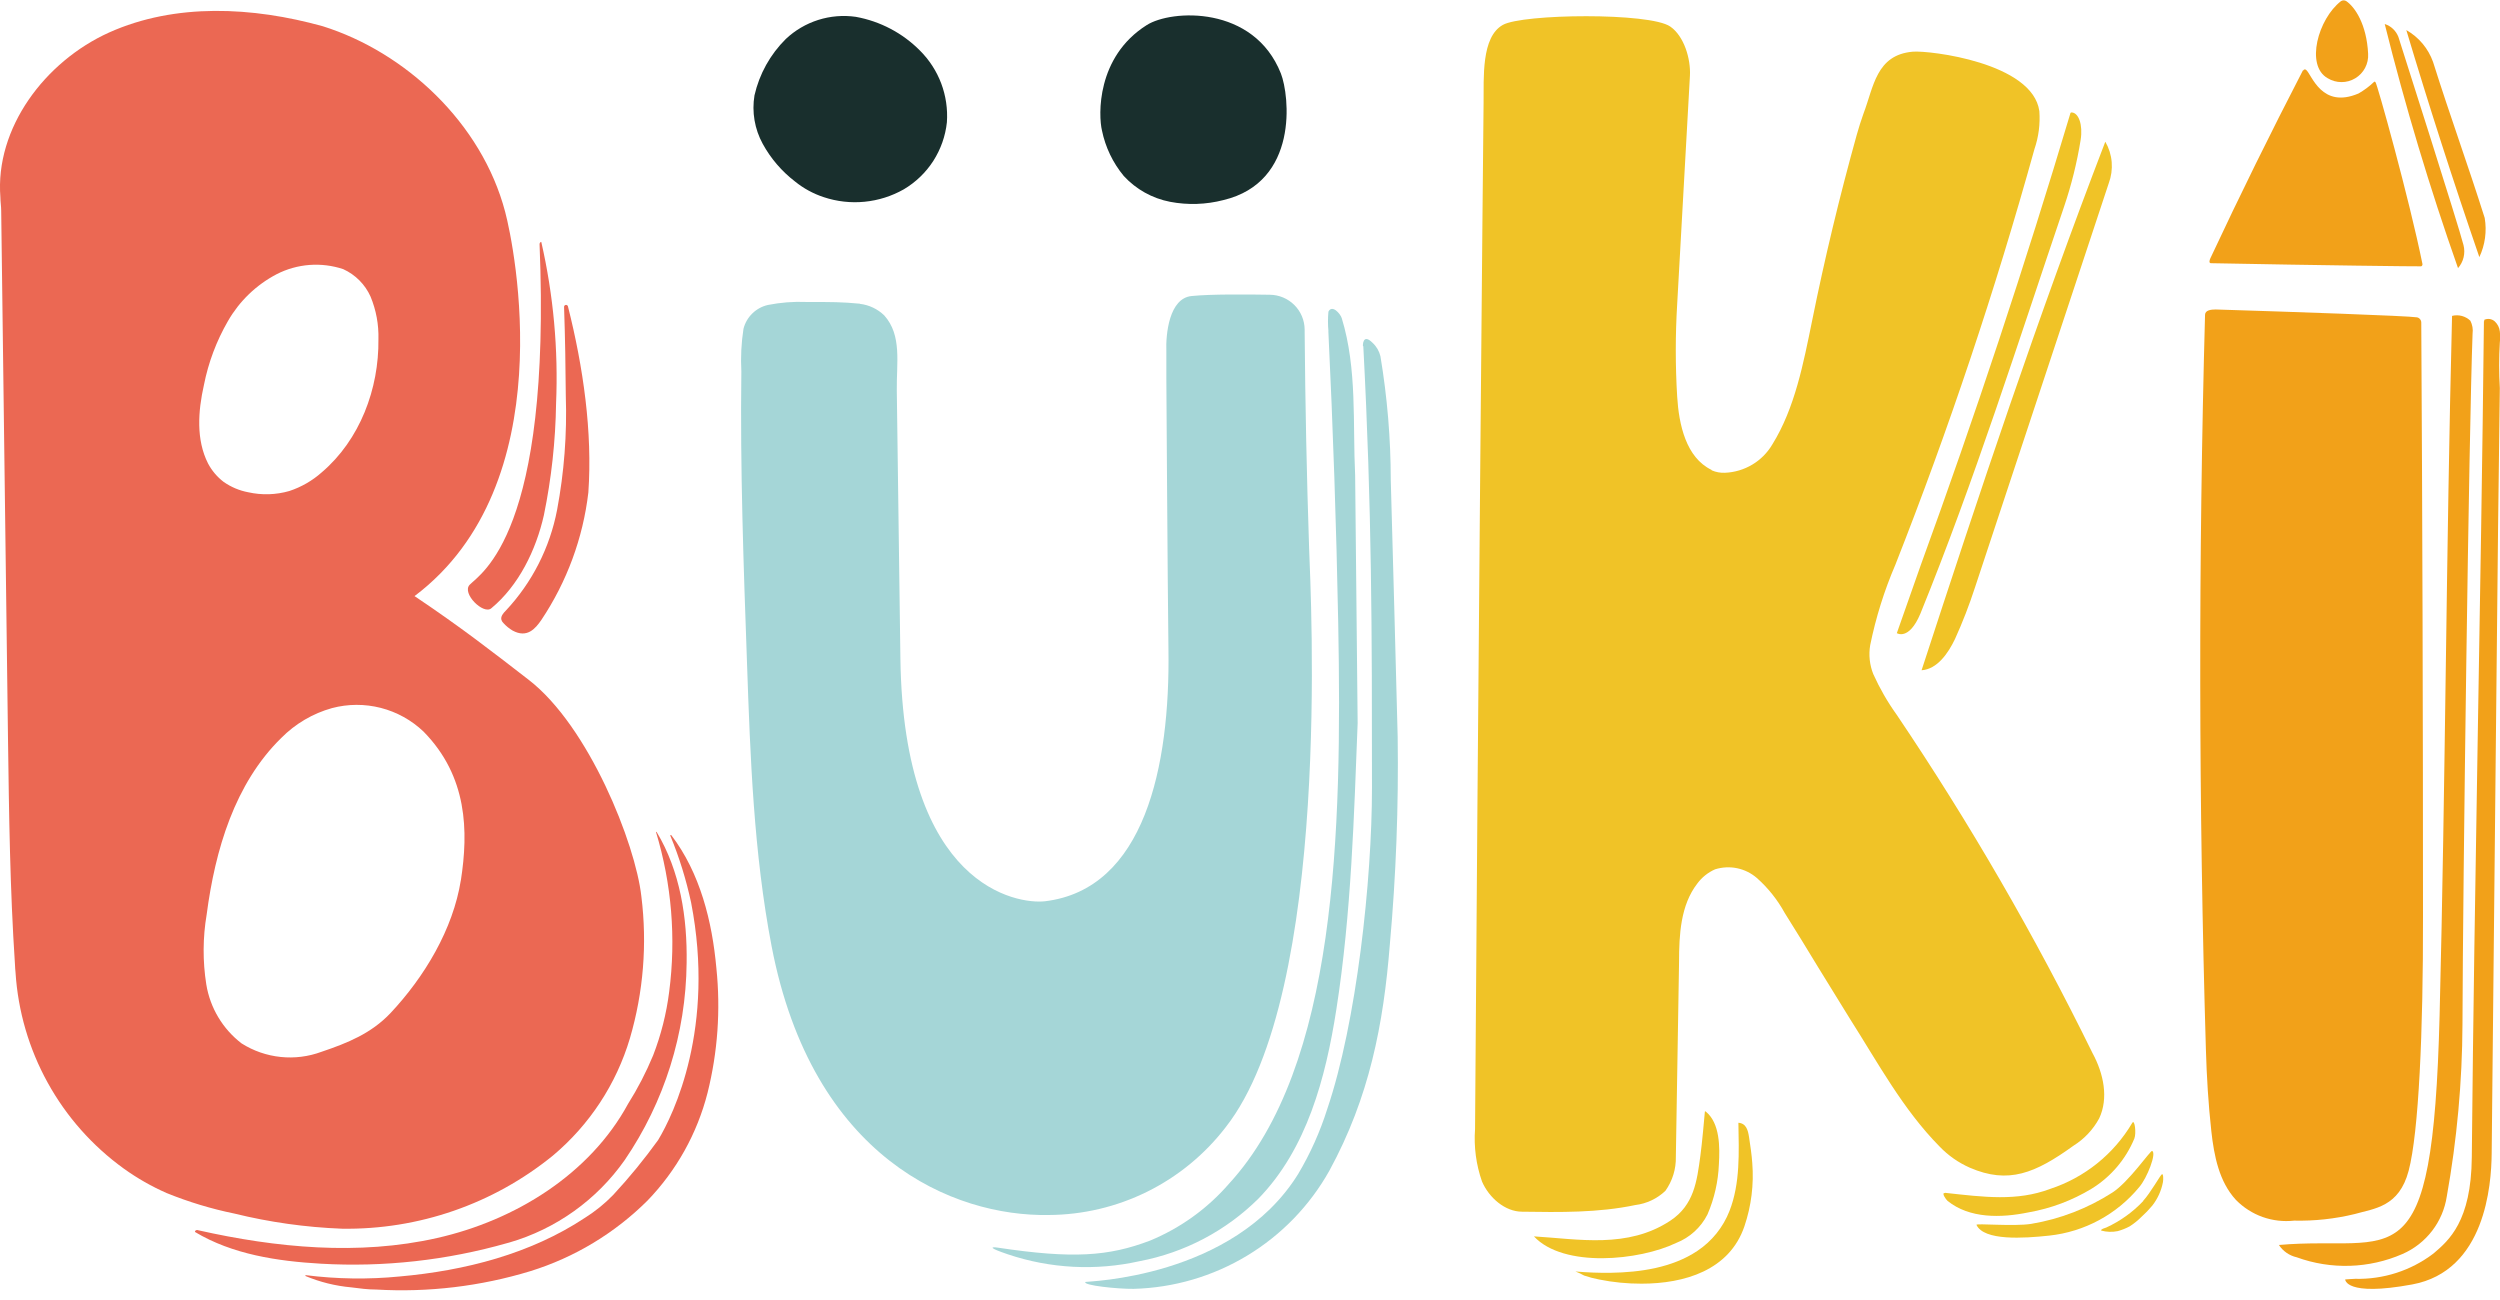
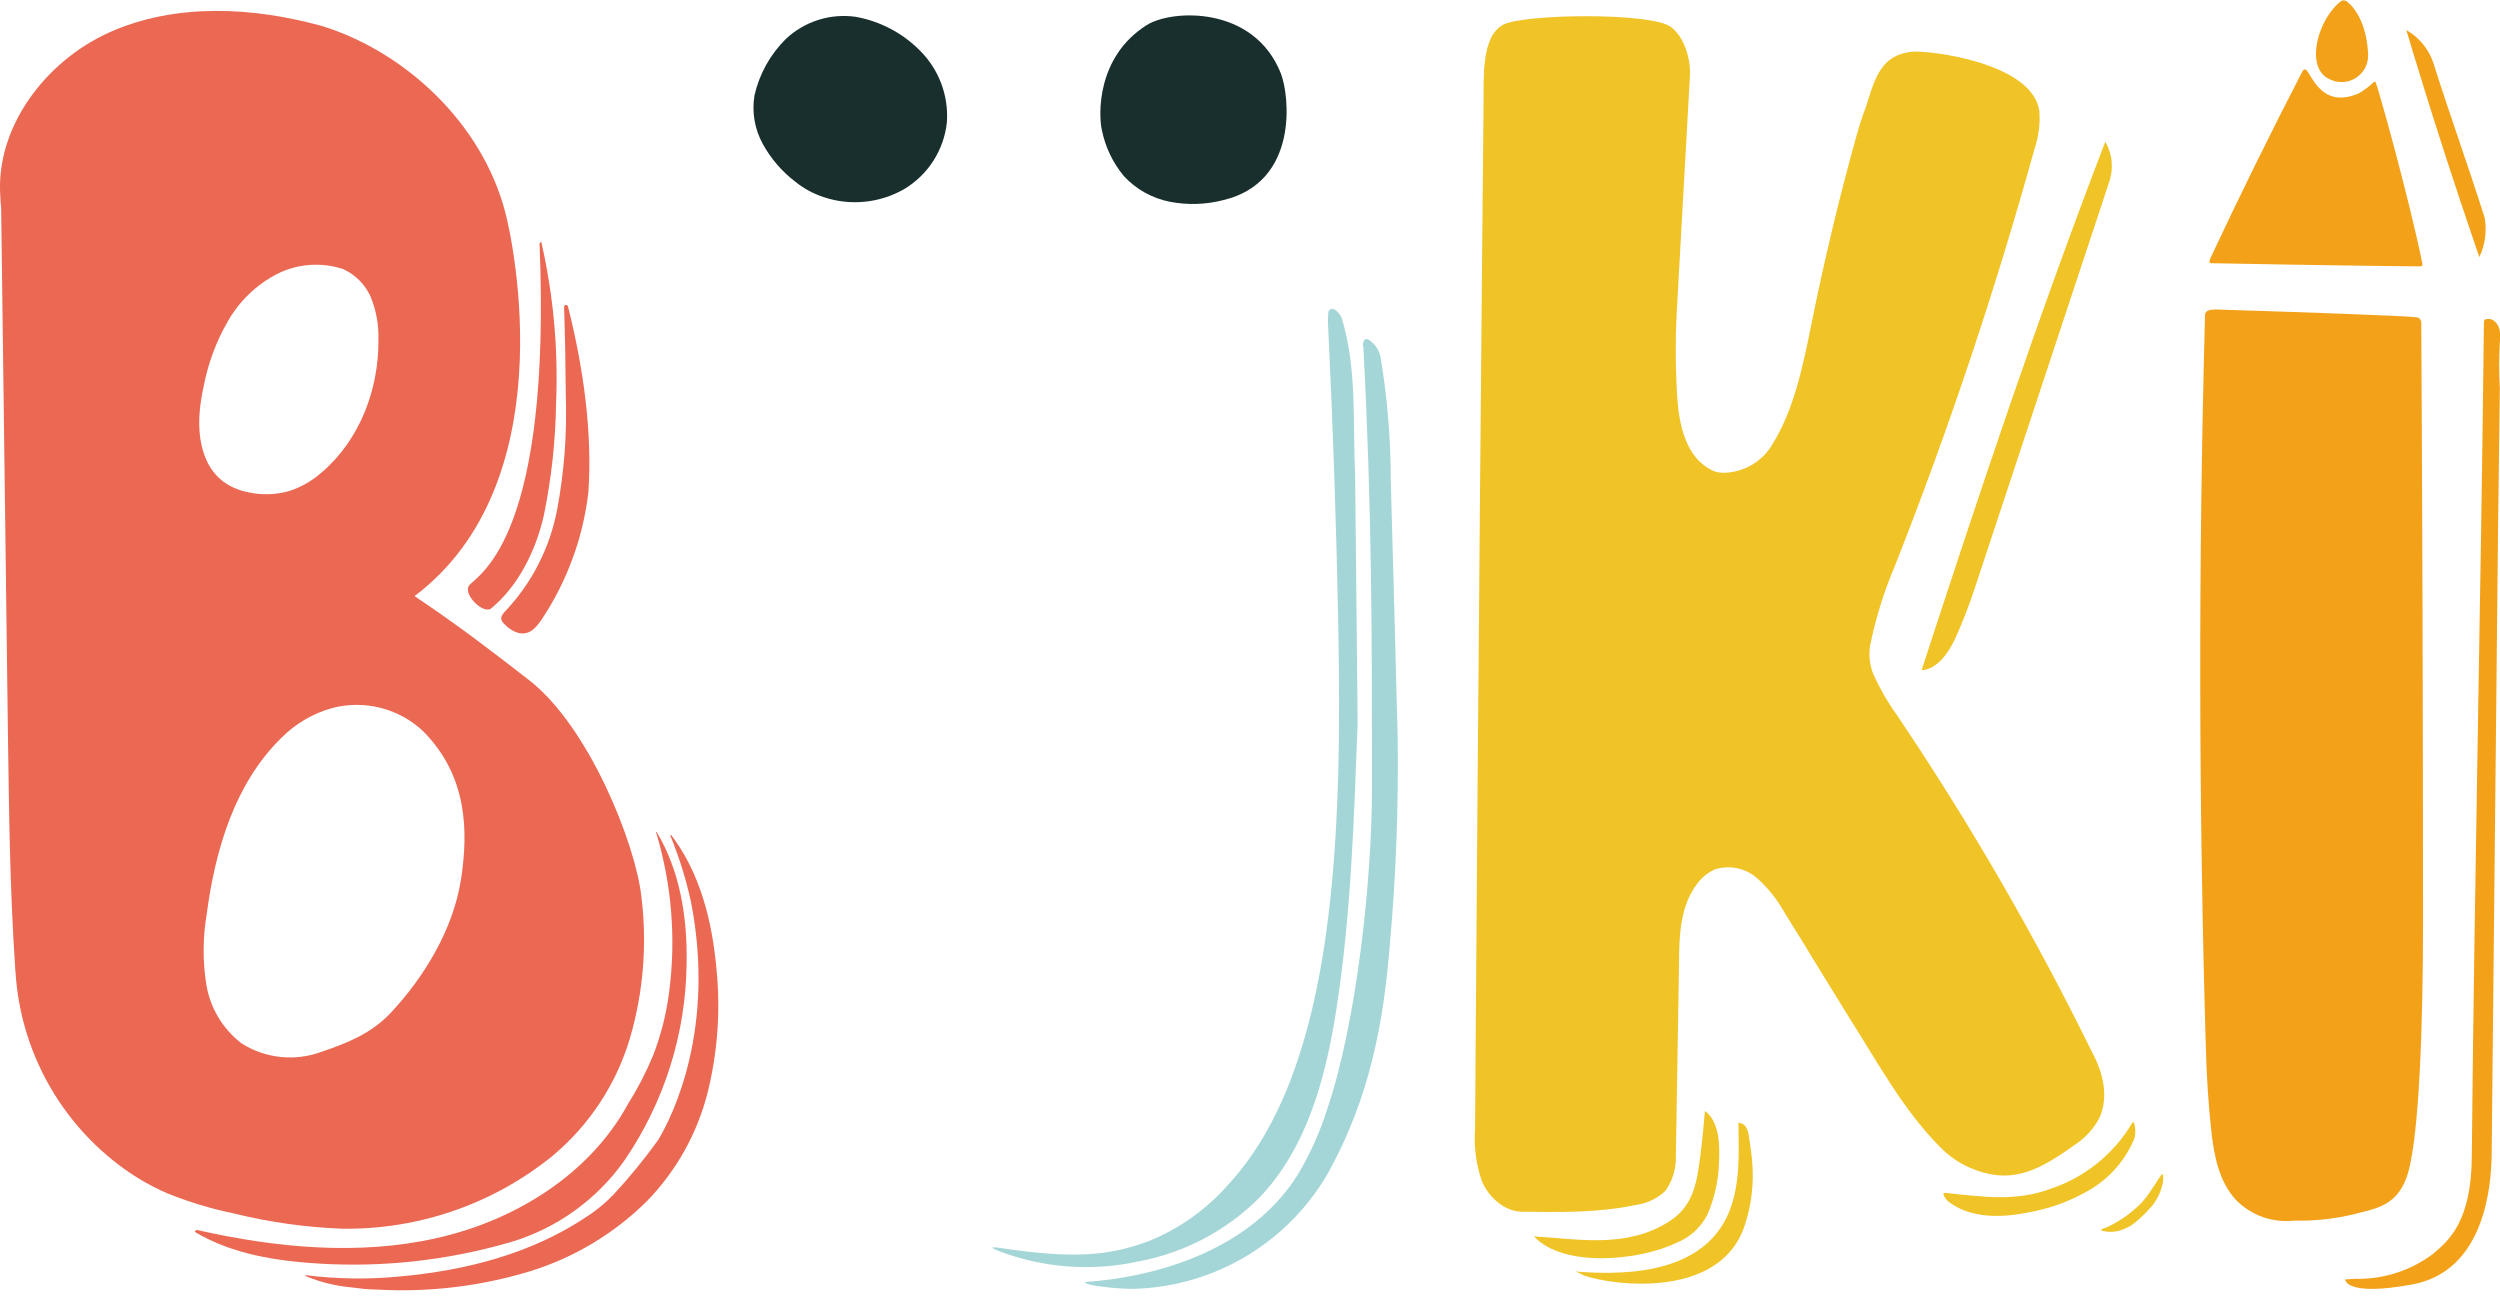
<svg xmlns="http://www.w3.org/2000/svg" width="100" height="52" viewBox="0 0 100 52" fill="none">
  <g>
    <path d="M93.854 0.047C93.822 0.026 93.784 0.014 93.746 0.014C93.707 0.014 93.67 0.026 93.638 0.047C92.726 0.752 92.206 2.625 93.108 3.129C93.274 3.23 93.465 3.284 93.659 3.284C93.854 3.285 94.045 3.232 94.211 3.131C94.378 3.031 94.514 2.887 94.604 2.715C94.695 2.543 94.736 2.349 94.725 2.155C94.668 0.962 94.189 0.276 93.854 0.047" fill="#F2A119" />
    <path d="M92.115 2.819C90.833 5.296 89.599 7.802 88.412 10.337C88.384 10.4 88.344 10.525 88.437 10.528C92.788 10.613 96.676 10.66 96.835 10.653C96.879 10.653 96.904 10.603 96.898 10.559C96.375 7.972 95.072 3.292 95.019 3.289C95.019 3.289 94.997 3.248 94.965 3.273C94.777 3.454 94.566 3.611 94.339 3.74C92.867 4.367 92.475 2.995 92.25 2.8C92.241 2.792 92.232 2.786 92.221 2.781C92.21 2.777 92.199 2.775 92.187 2.775C92.175 2.778 92.163 2.783 92.153 2.791C92.144 2.798 92.136 2.808 92.131 2.819" fill="#F2A119" />
    <path d="M88.202 12.577C87.935 22.375 87.946 32.175 88.236 41.978C88.268 43.071 88.334 44.17 88.453 45.245C88.562 46.235 88.766 47.269 89.436 47.995C89.736 48.302 90.102 48.536 90.505 48.68C90.909 48.823 91.341 48.873 91.767 48.825C92.582 48.843 93.396 48.755 94.188 48.562C94.971 48.337 95.961 48.287 96.346 46.83C96.75 45.301 96.929 41.254 96.92 36.662C96.92 28.727 96.897 20.807 96.851 12.902C96.851 12.852 96.833 12.804 96.801 12.766C96.769 12.727 96.725 12.701 96.675 12.693C96.315 12.633 91.663 12.473 88.628 12.379C88.446 12.379 88.208 12.405 88.202 12.589" fill="#F2A119" />
-     <path d="M98.082 12.642C97.847 21.939 97.819 31.315 97.584 40.615C97.305 51.547 95.811 49.386 91.156 49.799C91.321 50.049 91.576 50.225 91.867 50.291C93.243 50.792 94.758 50.745 96.099 50.16C96.566 49.957 96.973 49.639 97.283 49.236C97.593 48.833 97.796 48.357 97.872 47.854C98.279 45.579 98.489 43.274 98.499 40.963C98.514 35.265 98.759 17.219 98.903 13.344C98.927 13.168 98.896 12.989 98.815 12.83C98.721 12.739 98.605 12.674 98.478 12.639C98.352 12.605 98.219 12.603 98.091 12.633" fill="#F2A119" />
    <path d="M99.357 12.849C99.238 23.935 98.975 35.161 98.872 46.288C98.85 48.859 97.954 49.618 97.334 50.144C96.435 50.827 95.33 51.182 94.201 51.153C94.129 51.153 93.807 51.178 93.807 51.178C93.807 51.178 93.807 51.873 96.488 51.378C99.411 50.839 99.655 47.397 99.667 46.144L99.865 26.688C99.902 22.96 99.94 19.23 99.993 15.524C99.957 14.919 99.957 14.312 99.993 13.707C100.009 13.556 100.009 13.404 99.993 13.253C99.975 13.102 99.904 12.962 99.793 12.858C99.737 12.807 99.666 12.773 99.591 12.761C99.516 12.75 99.439 12.761 99.37 12.793V12.849" fill="#F2A119" />
-     <path d="M95.389 0.961C96.209 4.25 97.187 7.505 98.321 10.725C98.429 10.601 98.506 10.452 98.544 10.292C98.582 10.131 98.581 9.964 98.54 9.804C98.368 9.103 96.072 1.904 95.937 1.481C95.891 1.359 95.818 1.248 95.723 1.158C95.628 1.067 95.514 1 95.389 0.961Z" fill="#F2A119" />
    <path d="M96.252 1.2C97.162 4.244 98.137 7.272 99.174 10.284C99.404 9.796 99.478 9.249 99.388 8.718C98.695 6.525 98.016 4.68 97.323 2.481C97.131 1.94 96.751 1.486 96.252 1.203" fill="#F2A119" />
    <path d="M68.459 18.795C67.441 18.3 67.156 16.99 67.087 15.863C67.013 14.633 67.013 13.399 67.087 12.17L67.597 3.032C67.635 2.359 67.366 1.447 66.811 1.062C65.99 0.492 60.903 0.551 60.114 0.996C59.243 1.482 59.356 3.123 59.343 4.129C59.322 5.905 59.108 29.129 59.002 45.163C58.95 45.875 59.045 46.589 59.281 47.262C59.563 47.914 60.205 48.465 60.878 48.468C62.395 48.49 63.926 48.515 65.411 48.202C65.862 48.147 66.284 47.948 66.614 47.635C66.898 47.238 67.045 46.76 67.034 46.272C67.078 43.672 67.12 41.075 67.162 38.479C67.162 37.383 67.225 36.205 67.889 35.346C68.072 35.096 68.319 34.898 68.603 34.773C68.888 34.684 69.192 34.668 69.485 34.729C69.777 34.79 70.05 34.925 70.276 35.121C70.722 35.517 71.097 35.988 71.385 36.512C71.836 37.235 72.287 37.959 72.735 38.705L73.988 40.737C75.106 42.492 76.111 44.371 77.587 45.865C77.93 46.222 78.34 46.508 78.793 46.708C80.337 47.375 81.408 46.933 82.94 45.828C83.371 45.558 83.726 45.182 83.968 44.734C84.347 43.929 84.149 42.949 83.701 42.125C81.403 37.441 78.787 32.919 75.87 28.593C75.503 28.082 75.188 27.535 74.93 26.961C74.784 26.594 74.742 26.194 74.808 25.805C75.033 24.702 75.37 23.625 75.814 22.591C77.956 17.151 79.813 11.602 81.377 5.967C81.545 5.478 81.612 4.961 81.574 4.445C81.305 2.506 77.189 2.014 76.516 2.067C75.043 2.193 74.949 3.474 74.539 4.545C74.436 4.83 74.348 5.118 74.266 5.407C73.584 7.856 72.99 10.327 72.487 12.818C72.139 14.525 71.795 16.326 70.896 17.773C70.7 18.107 70.424 18.386 70.092 18.584C69.76 18.783 69.384 18.895 68.998 18.911C68.817 18.919 68.637 18.886 68.471 18.814" fill="#F0C327" />
    <path d="M68.23 44.462C68.228 44.459 68.225 44.457 68.222 44.456C68.219 44.454 68.216 44.454 68.213 44.454C68.209 44.454 68.206 44.454 68.203 44.456C68.2 44.457 68.198 44.459 68.195 44.462C68.177 44.681 68.08 45.765 68.014 46.238C67.876 47.253 67.763 48.199 66.811 48.829C65.098 49.956 63.14 49.562 61.357 49.455C62.548 50.733 65.589 50.42 67.046 49.718C67.59 49.505 68.036 49.099 68.299 48.578C68.574 47.941 68.729 47.258 68.756 46.564C68.794 45.903 68.806 44.929 68.23 44.462Z" fill="#F0C327" />
    <path d="M69.536 44.91C69.555 46.088 69.615 47.328 69.179 48.44C68.924 49.093 68.475 49.65 67.892 50.038C66.886 50.708 65.611 50.893 64.424 50.912C63.955 50.918 63.485 50.9 63.018 50.859C63.137 50.904 63.254 50.959 63.365 51.022C63.563 51.089 63.765 51.142 63.97 51.181C64.526 51.293 65.091 51.348 65.658 51.347C67.378 51.347 69.179 50.812 69.777 49.051C70.053 48.238 70.159 47.376 70.091 46.52C70.066 46.176 70.015 45.831 69.962 45.486C69.921 45.227 69.859 44.929 69.527 44.91" fill="#F0C327" />
    <path d="M77.803 47.713C79.369 47.885 80.672 48.058 82.007 47.556C83.385 47.103 84.552 46.165 85.29 44.916C85.387 44.747 85.459 45.323 85.374 45.542C85.028 46.377 84.427 47.08 83.657 47.553C82.887 48.018 82.038 48.337 81.151 48.493C80.043 48.722 78.783 48.747 77.903 48.036C77.841 47.983 77.643 47.704 77.793 47.723" fill="#F0C327" />
-     <path d="M86.085 46.035C86.019 46.013 85.145 47.287 84.497 47.701C83.511 48.335 82.407 48.761 81.252 48.954C80.55 49.067 79.028 48.923 79.059 48.995C79.357 49.637 80.939 49.536 81.972 49.424C83.38 49.272 84.672 48.575 85.571 47.482C85.885 47.121 86.279 46.103 86.082 46.038" fill="#F0C327" />
    <path d="M85.729 48.042C85.309 48.487 84.807 48.846 84.251 49.101C84.191 49.126 84.025 49.161 84.047 49.223C84.263 49.282 84.489 49.289 84.708 49.245C84.874 49.2 85.035 49.136 85.187 49.054C85.352 48.949 85.506 48.826 85.644 48.688C85.805 48.544 85.954 48.389 86.092 48.224C86.307 47.949 86.453 47.627 86.518 47.284C86.537 47.181 86.537 46.934 86.475 46.971C86.412 47.009 86.011 47.729 85.729 48.03" fill="#F0C327" />
-     <path d="M82.852 4.498C82.844 4.498 82.837 4.5 82.831 4.505C82.824 4.509 82.82 4.516 82.818 4.523C81.001 10.606 79.005 16.632 76.832 22.6C76.688 22.998 75.873 25.326 75.873 25.326C75.873 25.326 76.355 25.639 76.813 24.552C78.977 19.227 80.716 13.717 82.564 8.263C82.858 7.396 83.079 6.505 83.225 5.601C83.325 4.974 83.137 4.511 82.871 4.498" fill="#F0C327" />
    <path d="M84.206 5.685C81.524 12.661 79.178 19.706 76.863 26.811C77.49 26.767 77.928 26.131 78.201 25.558C78.506 24.886 78.772 24.198 79 23.496L84.35 7.33C84.451 7.061 84.491 6.773 84.468 6.486C84.445 6.2 84.358 5.922 84.215 5.673" fill="#F0C327" />
-     <path d="M34.397 12.154C34.762 12.197 35.103 12.359 35.368 12.614C36.088 13.416 35.856 14.516 35.872 15.628L36.016 26.341C36.141 35.519 40.715 36.17 41.795 36.051C45.786 35.572 46.807 30.654 46.738 25.98C46.704 23.327 46.654 15.152 46.654 15.152C46.654 14.791 46.654 14.428 46.654 14.065C46.626 13.357 46.767 11.931 47.663 11.841C48.443 11.762 49.893 11.775 50.795 11.79C51.162 11.794 51.513 11.941 51.773 12.199C52.033 12.458 52.181 12.808 52.186 13.175C52.186 13.228 52.186 13.26 52.186 13.26C52.209 16.146 52.268 19.03 52.364 21.911C52.43 23.832 53.276 39.688 49.025 45.092C48.191 46.177 47.119 47.058 45.892 47.666C44.665 48.274 43.315 48.593 41.946 48.6C38.14 48.666 32.495 46.341 30.863 37.843C30.149 34.115 30.011 30.303 29.88 26.51C29.742 22.626 29.604 18.741 29.654 14.857C29.624 14.288 29.652 13.717 29.739 13.153C29.798 12.919 29.921 12.705 30.094 12.537C30.267 12.368 30.483 12.251 30.719 12.198C31.224 12.098 31.739 12.058 32.254 12.079C33.3 12.079 33.657 12.079 34.397 12.148" fill="#A5D6D7" />
    <path d="M53.134 13.244C53.322 17.137 53.454 21.031 53.529 24.928C53.682 33.282 53.476 42.648 49.159 47.35C48.296 48.345 47.213 49.125 45.995 49.627C44.342 50.254 42.913 50.357 39.912 49.906C39.63 49.865 39.524 49.906 40.313 50.172C42.01 50.744 43.831 50.839 45.579 50.448C47.381 50.107 49.039 49.234 50.34 47.942C52.273 45.956 53.028 43.115 53.454 40.377C54.058 36.509 54.162 32.581 54.306 28.928C54.271 25.623 54.24 22.328 54.206 19.023C54.105 16.953 54.293 14.754 53.67 12.727C53.617 12.552 53.285 12.166 53.137 12.467C53.113 12.726 53.113 12.986 53.137 13.244" fill="#A5D6D7" />
    <path d="M54.532 13.845C54.876 20.386 54.879 25.285 54.879 31.515C54.879 35.196 54.268 40.888 53.091 44.358C52.804 45.268 52.413 46.142 51.925 46.962C49.325 51.147 43.433 51.253 43.415 51.278C43.302 51.416 44.721 51.563 45.344 51.554C46.947 51.513 48.512 51.055 49.885 50.226C51.258 49.398 52.392 48.226 53.175 46.827C54.773 43.898 55.34 40.975 55.593 37.787C55.842 35.024 55.946 32.25 55.907 29.476C55.819 26.054 55.727 22.631 55.631 19.208C55.629 17.548 55.491 15.89 55.218 14.253C55.169 14.046 55.06 13.858 54.904 13.714C54.507 13.316 54.513 13.82 54.516 13.845" fill="#A5D6D7" />
    <path d="M34.23 0.673C33.727 0.601 33.214 0.644 32.73 0.797C32.246 0.951 31.802 1.211 31.432 1.56C30.809 2.177 30.374 2.959 30.179 3.815C30.069 4.479 30.185 5.161 30.508 5.751C30.829 6.339 31.27 6.853 31.802 7.261C32.144 7.538 32.533 7.75 32.952 7.887C33.477 8.062 34.033 8.124 34.584 8.07C35.135 8.016 35.668 7.847 36.15 7.574C36.627 7.292 37.032 6.903 37.332 6.437C37.631 5.97 37.818 5.44 37.876 4.889C37.912 4.363 37.835 3.835 37.65 3.341C37.464 2.847 37.175 2.399 36.801 2.026C36.104 1.321 35.206 0.849 34.23 0.673Z" fill="#192F2D" />
    <path d="M51.236 2.941C50.153 0.2 46.851 0.376 45.867 1.005C43.85 2.277 43.935 4.626 44.079 5.222C44.216 5.889 44.515 6.513 44.95 7.038C45.44 7.572 46.089 7.934 46.801 8.072C47.509 8.208 48.239 8.184 48.937 8.003C51.966 7.28 51.578 3.812 51.236 2.941Z" fill="#192F2D" />
    <path d="M25.655 35.86C25.421 33.749 23.554 29.05 21.148 27.193C19.663 26.043 18.426 25.082 16.581 23.844C22.532 19.362 20.568 9.839 20.208 8.48C19.268 4.906 16.202 2.083 12.913 1.05C10.109 0.27 7.014 0.11 4.364 1.3C1.796 2.459 -0.203 5.122 0.016 7.894C0.016 8.072 0.048 8.251 0.048 8.433L0.32 29.555C0.361 32.565 0.399 35.578 0.599 38.582C0.599 38.692 0.615 38.798 0.621 38.896C0.719 40.443 1.158 41.949 1.907 43.306C2.656 44.664 3.696 45.838 4.953 46.745C5.489 47.13 6.063 47.457 6.667 47.723C7.545 48.079 8.454 48.354 9.382 48.544C10.789 48.89 12.227 49.092 13.674 49.148C16.743 49.196 19.731 48.162 22.113 46.226C23.58 44.996 24.654 43.362 25.198 41.527C25.736 39.689 25.892 37.761 25.655 35.86V35.86ZM8.158 15.396C8.335 14.499 8.659 13.638 9.116 12.846C9.574 12.046 10.251 11.394 11.068 10.967C11.476 10.758 11.922 10.633 12.379 10.598C12.836 10.564 13.296 10.621 13.73 10.766C14.216 10.988 14.605 11.378 14.823 11.866C15.046 12.405 15.153 12.984 15.137 13.567C15.162 15.556 14.394 17.595 12.872 18.892C12.495 19.227 12.054 19.482 11.575 19.64C11.04 19.795 10.474 19.812 9.931 19.691C9.577 19.624 9.242 19.483 8.947 19.277C8.687 19.079 8.474 18.827 8.321 18.538C7.841 17.589 7.92 16.452 8.158 15.396ZM18.435 35.203C18.122 37.173 16.979 39.077 15.616 40.528C14.852 41.333 13.912 41.718 12.86 42.072C12.337 42.266 11.777 42.337 11.223 42.278C10.668 42.22 10.135 42.035 9.664 41.737C8.91 41.159 8.405 40.316 8.252 39.378C8.105 38.45 8.11 37.504 8.267 36.578C8.606 33.996 9.389 31.34 11.252 29.517C11.813 28.95 12.511 28.539 13.279 28.324C13.919 28.154 14.591 28.152 15.233 28.316C15.874 28.481 16.462 28.807 16.941 29.263C18.705 31.058 18.739 33.251 18.435 35.212V35.203Z" fill="#EB6853" />
    <path d="M7.919 49.208C11.052 49.913 14.347 50.229 17.482 49.521C20.618 48.813 23.597 46.962 25.122 44.155C25.511 43.538 25.846 42.889 26.125 42.216C26.442 41.398 26.657 40.543 26.767 39.672C27.046 37.53 26.867 35.353 26.241 33.285C26.241 33.285 26.259 33.257 26.269 33.285C27.209 34.852 27.494 36.709 27.465 38.52C27.437 41.337 26.574 44.082 24.985 46.407C23.865 47.999 22.236 49.161 20.367 49.703L20.298 49.721C17.875 50.413 15.353 50.693 12.837 50.548C11.102 50.448 9.297 50.179 7.797 49.277C7.797 49.217 7.856 49.189 7.925 49.205" fill="#EB6853" />
    <path d="M12.226 51.04C12.223 51.039 12.22 51.036 12.218 51.033C12.216 51.03 12.215 51.026 12.215 51.023C12.215 51.019 12.216 51.016 12.218 51.013C12.22 51.01 12.223 51.007 12.226 51.006C13.473 51.164 14.734 51.182 15.985 51.059C18.598 50.827 21.219 50.157 23.403 48.709C23.814 48.45 24.192 48.144 24.53 47.795C25.173 47.101 25.772 46.369 26.325 45.602C26.952 44.565 28.615 41.101 27.644 36.101C27.448 35.188 27.171 34.293 26.814 33.429C26.812 33.425 26.812 33.419 26.813 33.414C26.815 33.409 26.818 33.405 26.823 33.402C26.828 33.399 26.833 33.398 26.838 33.399C26.844 33.4 26.848 33.403 26.852 33.407C28.004 34.917 28.487 36.853 28.656 38.733C28.828 40.401 28.709 42.086 28.302 43.713C27.889 45.336 27.06 46.823 25.896 48.027C24.587 49.33 22.981 50.298 21.216 50.846C19.222 51.453 17.136 51.703 15.055 51.582C14.716 51.582 14.381 51.538 14.046 51.494C13.417 51.437 12.8 51.284 12.217 51.04" fill="#EB6853" />
    <path d="M21.582 9.758C21.582 9.714 21.645 9.648 21.654 9.689C22.137 11.804 22.335 13.974 22.243 16.142C22.221 17.643 22.057 19.138 21.755 20.609C21.442 22 20.746 23.428 19.65 24.333C19.337 24.599 18.463 23.735 18.785 23.393C19.239 22.924 22.059 21.339 21.582 9.755" fill="#EB6853" />
    <path d="M22.72 12.264C22.717 12.243 22.706 12.224 22.689 12.212C22.672 12.199 22.651 12.194 22.631 12.197C22.61 12.2 22.591 12.21 22.578 12.227C22.566 12.244 22.56 12.265 22.563 12.286C22.604 13.435 22.626 14.814 22.632 15.838C22.683 17.364 22.566 18.892 22.284 20.393C21.996 21.902 21.286 23.299 20.236 24.421C20.132 24.524 20.017 24.656 20.057 24.797C20.074 24.847 20.103 24.892 20.142 24.928C20.247 25.044 20.37 25.143 20.505 25.223C21.081 25.536 21.41 25.154 21.655 24.797C22.675 23.27 23.32 21.524 23.534 19.7C23.703 17.288 23.331 14.688 22.72 12.264Z" fill="#EB6853" />
  </g>
</svg>